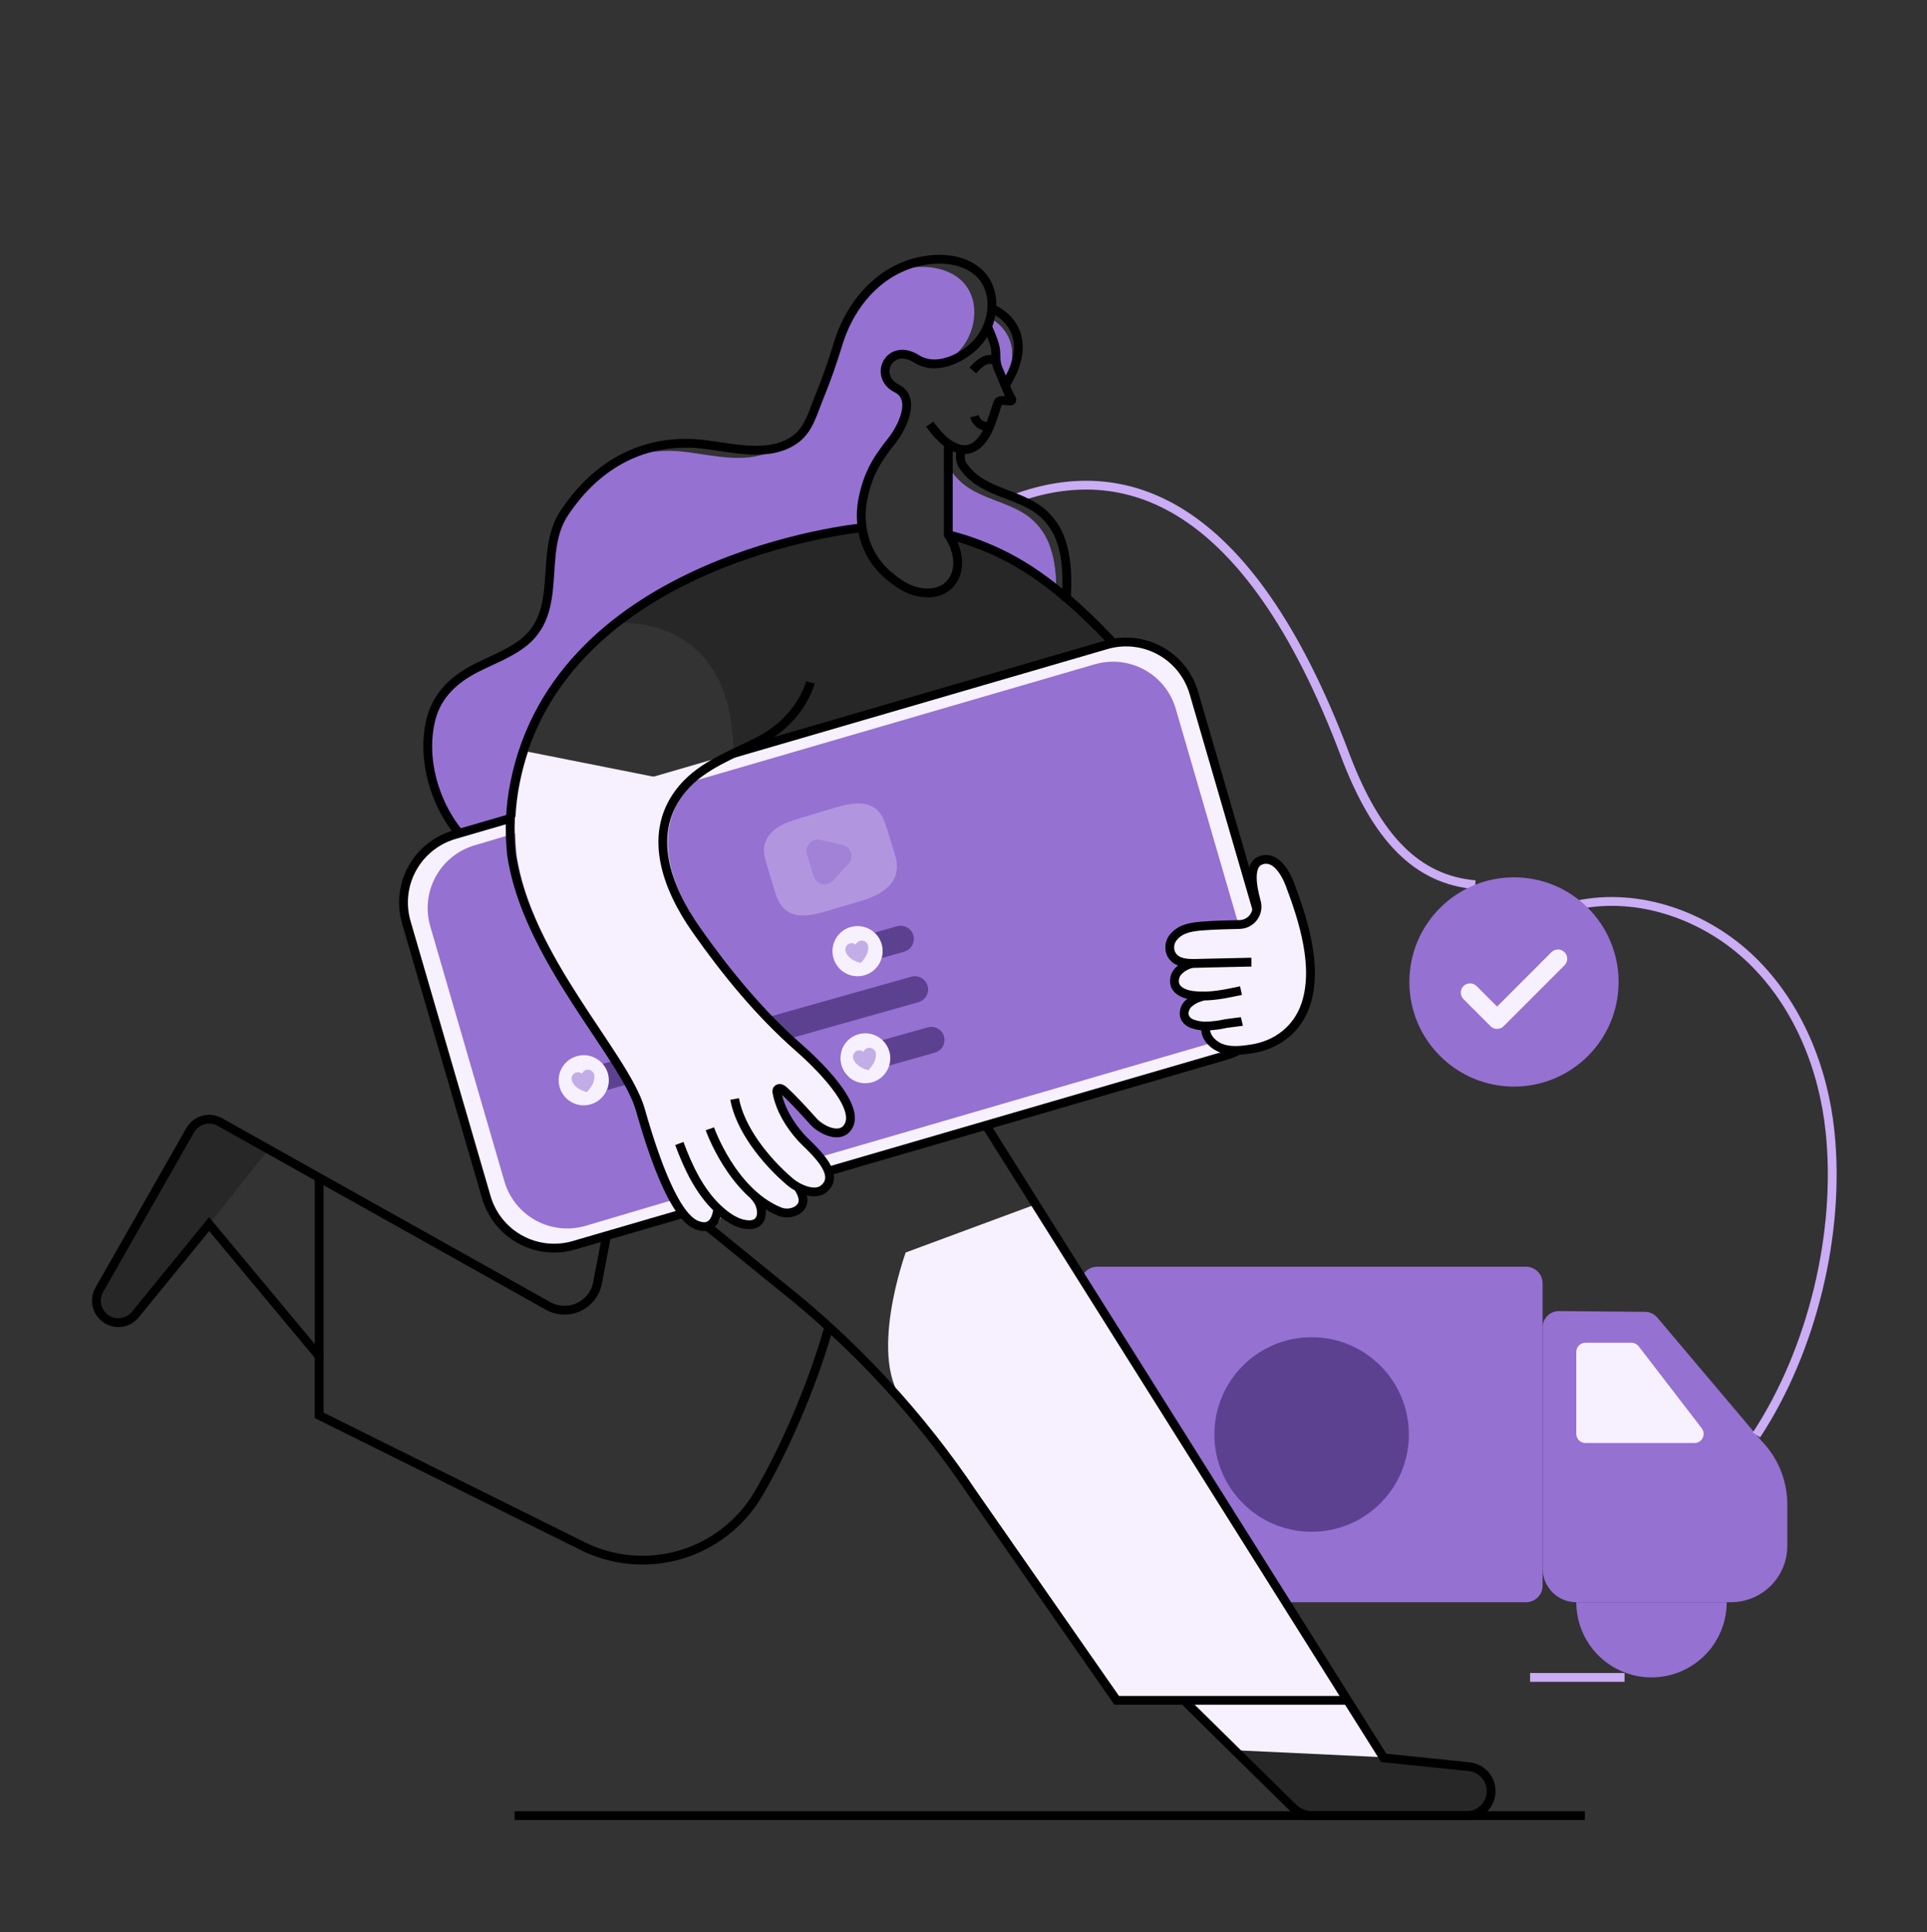
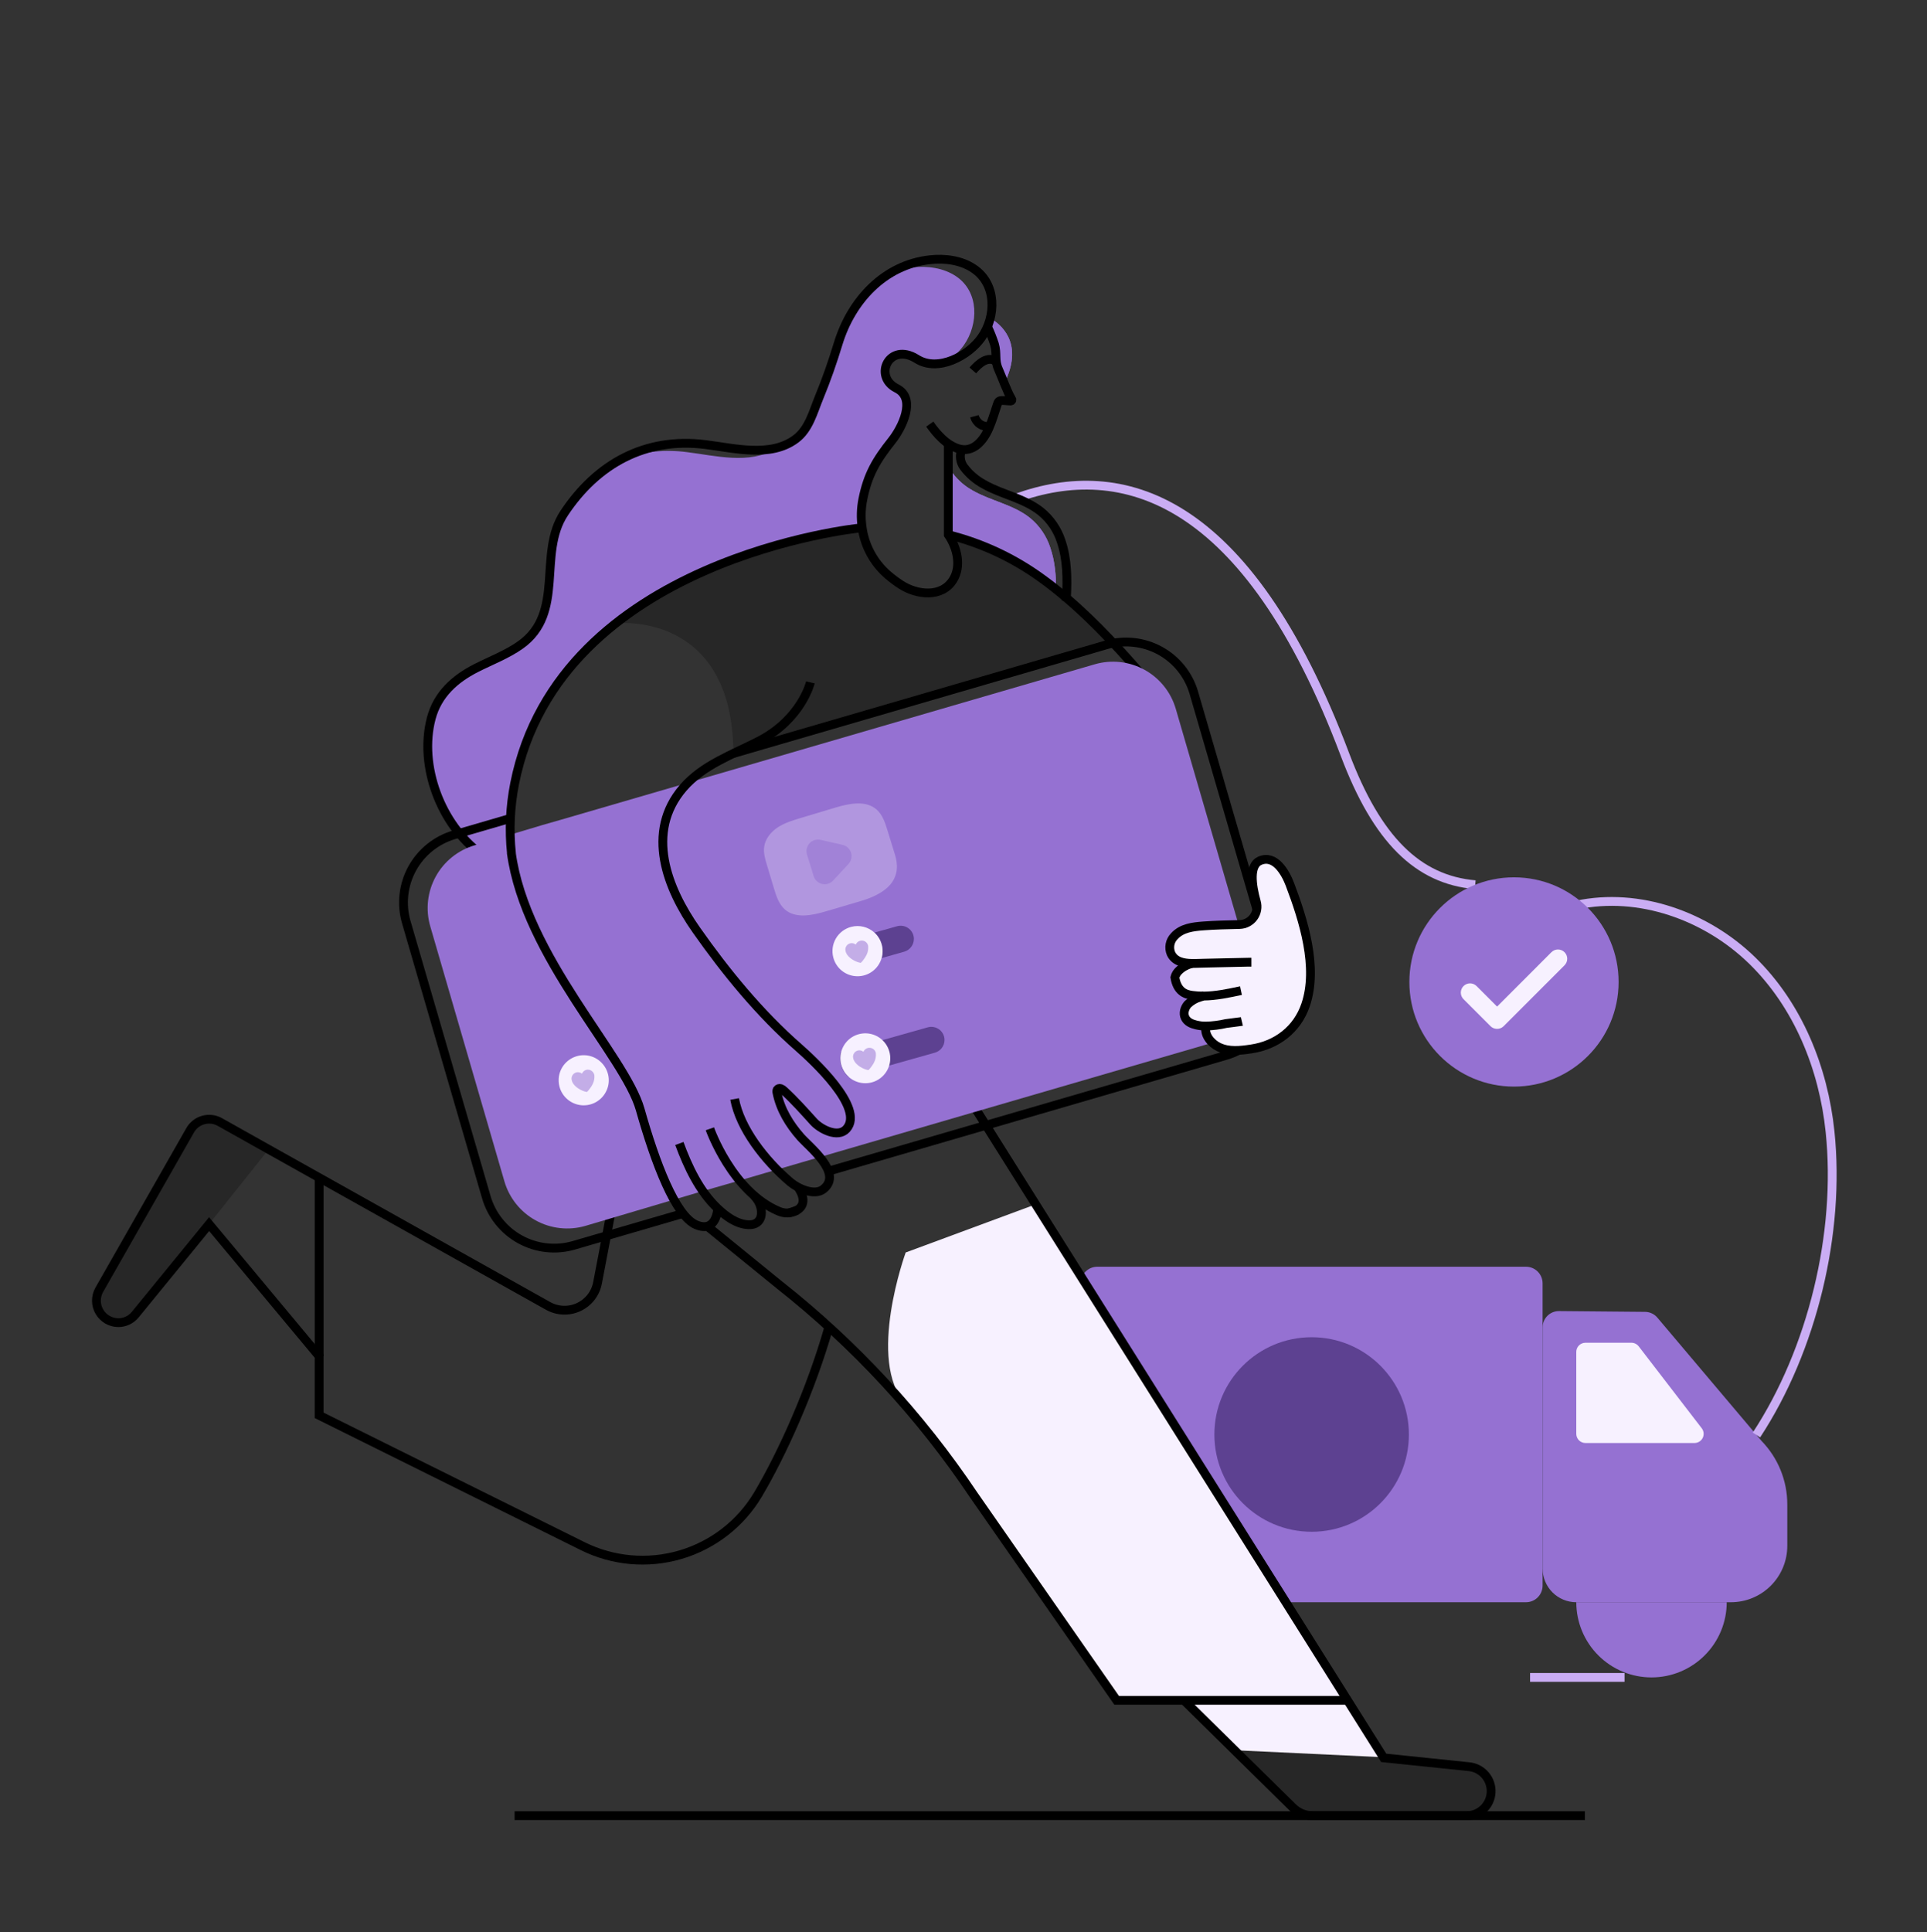
<svg xmlns="http://www.w3.org/2000/svg" width="400" height="401" viewBox="0 0 400 401" fill="none">
  <rect x="0" y="0" width="400" height="401" fill="#333333" stroke="none" />
  <path d="M316.756 262.894H227.776C225.87 262.894 224.324 264.439 224.324 266.346V329.07C224.324 330.977 225.87 332.522 227.776 332.522H316.756C318.662 332.522 320.208 330.977 320.208 329.07V266.346C320.208 264.439 318.662 262.894 316.756 262.894Z" fill="#9571D2" />
  <path d="M312.268 266.153H232.268C230.362 266.153 228.816 267.699 228.816 269.605V325.809C228.816 327.716 230.362 329.261 232.268 329.261H312.268C314.174 329.261 315.72 327.716 315.72 325.809V269.605C315.72 267.699 314.174 266.153 312.268 266.153Z" fill="#9571D2" />
  <path d="M359.3 332.522H327.2C326.282 332.522 325.373 332.341 324.525 331.989C323.677 331.638 322.906 331.123 322.257 330.474C321.608 329.824 321.094 329.053 320.743 328.205C320.392 327.357 320.212 326.448 320.212 325.53V275.478C320.212 275.028 320.302 274.582 320.476 274.167C320.65 273.753 320.906 273.377 321.227 273.062C321.549 272.747 321.93 272.5 322.348 272.334C322.767 272.169 323.214 272.088 323.664 272.098L341.52 272.258C342 272.269 342.472 272.381 342.905 272.588C343.338 272.795 343.722 273.091 344.032 273.458L365.664 299.058C369.089 302.582 371.003 307.303 371 312.218V320.818C371.001 322.355 370.699 323.877 370.112 325.297C369.524 326.717 368.662 328.008 367.576 329.095C366.489 330.182 365.199 331.044 363.779 331.632C362.359 332.22 360.837 332.522 359.3 332.522Z" fill="#9571D2" />
  <path d="M272.264 317.898C283.414 317.898 292.452 308.859 292.452 297.71C292.452 286.561 283.414 277.522 272.264 277.522C261.114 277.522 252.076 286.561 252.076 297.71C252.076 308.859 261.114 317.898 272.264 317.898Z" fill="#5D4191" />
  <path d="M327.2 297.581V280.569C327.2 280.065 327.4 279.582 327.756 279.225C328.113 278.869 328.596 278.669 329.1 278.669H338.648C338.94 278.669 339.227 278.737 339.488 278.866C339.75 278.995 339.978 279.182 340.156 279.413L353.24 296.417C353.457 296.698 353.59 297.035 353.626 297.388C353.661 297.742 353.596 298.098 353.44 298.417C353.282 298.735 353.039 299.004 352.738 299.191C352.436 299.379 352.087 299.477 351.732 299.477H329.112C328.862 299.479 328.614 299.431 328.382 299.336C328.15 299.242 327.94 299.102 327.762 298.926C327.584 298.75 327.443 298.541 327.347 298.31C327.25 298.079 327.2 297.831 327.2 297.581Z" fill="#F7F1FF" />
  <path d="M232.484 332.374V332.51C232.484 336.651 234.129 340.623 237.058 343.552C239.986 346.48 243.958 348.126 248.1 348.126C252.242 348.126 256.214 346.48 259.142 343.552C262.071 340.623 263.716 336.651 263.716 332.51" stroke="#CAADF4" stroke-width="1.828" stroke-miterlimit="10" />
  <path d="M327.2 332.509C327.2 336.651 328.845 340.622 331.773 343.55C334.702 346.479 338.673 348.124 342.814 348.124C346.955 348.124 350.926 346.479 353.855 343.55C356.783 340.622 358.428 336.651 358.428 332.509" fill="#9571D2" />
  <path d="M327.24 187.845C340.224 185.069 354.204 190.081 363.712 199.345C373.22 208.609 378.512 221.673 379.876 234.877C382.072 255.889 376.184 280.161 364.6 297.809" stroke="#CAADF4" stroke-width="1.828" stroke-miterlimit="10" />
  <path d="M210.944 103.373C232.696 95.533 258.772 102.485 279.172 156.573C285.836 174.249 294.3 182.573 306.224 183.613" stroke="#CAADF4" stroke-width="1.828" stroke-miterlimit="10" />
  <path d="M127.812 129.369C127.812 129.369 152.092 126.569 152.24 156.365L220.208 136.573L230.88 133.217C230.88 133.217 215.568 114.641 197.904 111.445C198.094 113.25 198.452 115.033 198.972 116.773C199.884 119.973 196.86 121.853 192.664 123.045C188.468 124.237 179.972 117.185 178.512 110.965C178.512 110.965 180.608 109.073 172.8 110.429C164.992 111.785 141.3 117.289 127.812 129.369Z" fill="#272727" />
  <path d="M22.4 273.97C23.063 274.327 23.803 274.515 24.556 274.518C25.234 274.517 25.904 274.364 26.515 274.07C27.127 273.775 27.664 273.348 28.088 272.818L43.408 254.038L55.772 238.522L45.652 232.846C44.603 232.254 43.362 232.103 42.202 232.425C41.042 232.748 40.057 233.518 39.464 234.566L20.596 267.698C20.296 268.227 20.105 268.81 20.034 269.414C19.962 270.017 20.012 270.629 20.18 271.213C20.348 271.797 20.631 272.342 21.012 272.815C21.393 273.289 21.865 273.681 22.4 273.97Z" fill="#272727" />
  <path d="M255.6 362.574L268.352 375.118C269.455 376.206 270.942 376.817 272.492 376.818H304.4C305.712 376.826 306.976 376.328 307.929 375.427C308.883 374.527 309.453 373.294 309.521 371.984C309.588 370.674 309.148 369.389 308.292 368.395C307.436 367.402 306.229 366.777 304.924 366.65L287.22 364.818L255.6 362.574Z" fill="#272727" />
  <path d="M196.848 110.018V110.882V111.102C203.903 112.871 210.546 115.995 216.408 120.302C217.356 120.998 218.284 121.702 219.208 122.446C219.232 119.462 218.976 116.466 218.008 113.646C217.226 111.223 215.757 109.078 213.78 107.474C212.04 106.086 209.98 105.194 207.908 104.39C205.836 103.586 203.804 102.882 201.908 101.798C200.308 100.92 198.91 99.717 197.804 98.266C197.417 97.741 197.176 97.122 197.106 96.474C197.036 95.825 197.139 95.17 197.404 94.574C197.218 94.561 197.033 94.525 196.856 94.466L196.848 110.018Z" fill="#9571D2" />
  <path d="M196.848 110.018V110.882V111.102C203.903 112.871 210.546 115.995 216.408 120.302C217.356 120.998 218.284 121.702 219.208 122.446C219.232 119.462 218.976 116.466 218.008 113.646C217.226 111.223 215.757 109.078 213.78 107.474C212.04 106.086 209.98 105.194 207.908 104.39C205.836 103.586 203.804 102.882 201.908 101.798C200.308 100.92 198.91 99.717 197.804 98.266C197.417 97.741 197.176 97.122 197.106 96.474C197.036 95.825 197.139 95.17 197.404 94.574C197.218 94.561 197.033 94.525 196.856 94.466L196.848 110.018Z" fill="#9571D2" />
  <path d="M99.388 177.417C102.036 179.318 104.984 180.763 108.108 181.693C109.448 182.093 106.28 183.589 107.656 183.857C102.212 171.009 106.096 151.257 123.32 133.233C126.252 130.161 132.996 126.269 136.32 123.565C141.668 119.217 147.52 118.653 153.12 116.045C155.623 114.89 158.193 113.885 160.816 113.037C165.479 111.488 170.292 110.431 175.176 109.885C176.284 109.749 177.38 109.653 178.488 109.593C178.217 107.689 178.272 105.752 178.648 103.865C179.668 98.689 181.448 95.717 184.688 91.637C186.72 89.069 189.888 82.929 185.66 80.813C182.996 79.485 182.752 76.769 184.004 75.113C185.064 73.697 187.204 73.053 189.852 74.713C191.68 75.881 193.852 75.957 195.94 75.385C197.568 74.437 198.979 73.159 200.084 71.633C203.152 67.233 203.26 60.573 198.464 57.345C195.844 55.581 192.508 55.153 189.376 55.493C187.976 55.655 186.598 55.965 185.264 56.417C185.258 56.415 185.252 56.414 185.246 56.414C185.24 56.414 185.234 56.415 185.228 56.417C179.564 59.473 175.508 65.125 173.56 71.493C172.416 75.257 171.124 78.985 169.612 82.637C168.372 85.633 167.508 89.277 164.74 91.321C163.586 92.179 162.274 92.8 160.88 93.149C155.656 96.461 148.408 94.549 142.696 93.845C138.128 93.221 133.478 93.691 129.128 95.217C124.256 97.677 120.068 101.617 116.668 106.725C111.068 115.189 116.996 127.393 107.608 134.069C104.78 136.069 101.504 137.297 98.408 138.869C93.976 141.125 90.408 144.325 89.092 149.269C86.464 159.173 91.116 171.413 99.388 177.417Z" fill="#9571D2" />
  <path d="M215.2 249.866L287.42 364.702L256.62 363.246L245.132 352.766H232C232 352.766 196.208 300.278 188 291.382C179.792 282.486 188 259.938 188 259.938L215.2 249.866Z" fill="#F7F1FF" />
  <path d="M328.984 376.813H106.82" stroke="black" stroke-width="1.828" stroke-miterlimit="10" />
  <path d="M204.996 67.617C205.566 68.8 206.055 70.02 206.456 71.269C207.04 73.305 206.408 74.561 207.296 76.497C207.6 77.165 208.04 78.297 208.496 79.445C208.628 79.177 208.752 78.957 208.824 78.785C212.308 71.029 207.728 67.289 205.524 66.009C205.388 66.558 205.211 67.095 204.996 67.617Z" fill="#9571D2" />
  <path d="M204.996 67.617C205.566 68.8 206.055 70.02 206.456 71.269C207.04 73.305 206.408 74.561 207.296 76.497C207.6 77.165 208.04 78.297 208.496 79.445C208.628 79.177 208.752 78.957 208.824 78.785C212.308 71.029 207.728 67.289 205.524 66.009C205.388 66.558 205.211 67.095 204.996 67.617Z" fill="#9571D2" />
  <path d="M172.06 275.393C168.336 288.485 162.328 301.761 157.348 310.153C153.748 316.208 147.99 320.677 141.23 322.662C134.471 324.648 127.211 324.003 120.908 320.857L66.248 293.733V281.457L43.408 254.053L28.088 272.817C27.663 273.343 27.124 273.768 26.513 274.059C25.902 274.351 25.233 274.502 24.556 274.501C23.761 274.496 22.982 274.285 22.294 273.887C21.606 273.489 21.034 272.918 20.634 272.231C20.234 271.545 20.02 270.766 20.014 269.971C20.007 269.177 20.208 268.394 20.596 267.701L39.464 234.585C40.057 233.537 41.042 232.767 42.202 232.444C43.362 232.121 44.603 232.273 45.652 232.865L55.772 238.541L113.772 271.025C114.737 271.565 115.816 271.867 116.92 271.909C118.025 271.95 119.124 271.729 120.126 271.262C121.128 270.796 122.005 270.098 122.685 269.227C123.365 268.355 123.828 267.334 124.036 266.249L130.908 230.249" stroke="black" stroke-width="1.828" stroke-miterlimit="10" />
  <path d="M146.904 254.566L161.764 266.654C177.404 278.993 191.015 293.704 202.104 310.254L231.792 352.882H279.712" stroke="black" stroke-width="1.828" stroke-miterlimit="10" />
  <path d="M245.772 352.889L255.6 362.573L268.352 375.117C269.455 376.206 270.942 376.817 272.492 376.817H304.4C305.712 376.825 306.976 376.327 307.929 375.427C308.883 374.527 309.453 373.294 309.52 371.984C309.588 370.674 309.148 369.389 308.292 368.395C307.436 367.402 306.229 366.777 304.924 366.649L287.22 364.817L201.756 228.917C197.356 221.901 193.436 210.353 196.848 202.789C209.844 174.017 208.72 146.145 208.72 146.145" stroke="black" stroke-width="1.828" stroke-miterlimit="10" />
  <path d="M196.848 92.018V109.898V110.762V110.982C198.684 113.662 199.612 117.462 197.856 120.31C195.508 124.122 190.32 123.49 187.028 121.358C186.061 120.731 185.138 120.038 184.264 119.286C181.338 116.743 179.446 113.217 178.944 109.374C178.674 107.471 178.727 105.536 179.1 103.65C180.128 98.478 181.9 95.506 185.152 91.418C187.184 88.854 190.352 82.71 186.116 80.594C181.16 78.122 184.592 70.886 190.308 74.502C194.74 77.302 201.108 73.81 203.74 70.046C206.808 65.646 206.92 58.986 202.12 55.758C199.5 53.994 196.164 53.566 193.036 53.906C183.496 54.954 176.712 62.41 173.996 71.274C172.852 75.038 171.56 78.766 170.052 82.418C168.808 85.418 167.944 89.058 165.18 91.102C159.92 95.038 152.296 92.978 146.34 92.25C133.94 90.726 123.94 96.218 117.108 106.498C111.508 114.962 117.436 127.166 108.044 133.842C105.22 135.842 101.944 137.07 98.844 138.642C94.408 140.894 90.844 144.098 89.524 149.042C86.896 158.978 91.548 171.222 99.816 177.226C103.604 179.978 108.036 181.626 112.64 182.522" stroke="black" stroke-width="1.828" stroke-miterlimit="10" />
  <path d="M221.324 124.745C221.348 124.517 221.36 124.297 221.368 124.081C221.576 120.157 221.552 116.081 220.272 112.325C219.488 109.904 218.02 107.761 216.044 106.157C214.296 104.769 212.24 103.869 210.176 103.069C208.112 102.269 206.068 101.565 204.176 100.477C202.573 99.605 201.175 98.401 200.076 96.945C199.687 96.423 199.444 95.807 199.37 95.16C199.296 94.513 199.395 93.858 199.656 93.261" stroke="black" stroke-width="1.828" stroke-miterlimit="10" />
  <path d="M66.252 281.461V244.405" stroke="black" stroke-width="1.828" stroke-miterlimit="10" />
  <path d="M193.004 88.017C194.44 90.069 196.388 92.285 198.844 93.089C202.024 94.121 204.164 91.425 205.304 88.797C205.988 87.233 206.456 85.569 207.008 83.953C207.188 83.421 207.296 83.153 207.908 83.121C208.52 83.089 209.156 83.217 209.78 83.217C209.828 83.219 209.874 83.208 209.916 83.184C209.957 83.161 209.99 83.126 210.012 83.083C210.034 83.041 210.044 82.994 210.039 82.947C210.035 82.899 210.017 82.854 209.988 82.817C209.148 81.541 207.896 78.053 207.26 76.657C206.38 74.721 207.016 73.457 206.424 71.433C206.02 70.184 205.535 68.963 204.972 67.777" stroke="black" stroke-width="1.828" stroke-miterlimit="10" />
-   <path d="M205.908 64.041C205.908 64.041 214.576 67.361 210.1 77.353C209.824 77.961 209.144 79.221 208.824 79.793" stroke="black" stroke-width="1.828" stroke-miterlimit="10" />
  <path d="M205.428 88.493C204.734 88.587 204.03 88.426 203.447 88.039C202.864 87.651 202.442 87.065 202.26 86.389" stroke="black" stroke-width="1.828" stroke-miterlimit="10" />
  <path d="M206.896 75.109C205.1 73.649 203.132 75.509 201.932 76.873" stroke="black" stroke-width="1.828" stroke-miterlimit="10" />
  <path d="M196.848 110.981C203.906 112.751 210.554 115.876 216.42 120.181C218.124 121.413 219.768 122.725 221.364 124.089C227.66 129.433 233.2 135.617 238.584 141.869" stroke="black" stroke-width="1.828" stroke-miterlimit="10" />
  <path d="M246.66 200.85C246.628 200.83 246.598 200.806 246.572 200.778C239.508 193.714 232.392 186.702 225.308 179.662C219.372 173.766 211.652 167.73 208.028 159.994" stroke="black" stroke-width="1.828" stroke-miterlimit="10" />
  <path d="M163.832 251.709C164.408 251.525 164.956 251.341 165.476 251.149C165.485 251.152 165.495 251.152 165.504 251.149" stroke="black" stroke-width="1.828" stroke-miterlimit="10" />
-   <path d="M110.06 168.646L152.24 156.366L229.7 133.81C233.421 132.738 237.416 133.184 240.809 135.049C244.203 136.913 246.721 140.046 247.812 143.762L264.448 200.91C265.52 204.631 265.076 208.624 263.214 212.019C261.352 215.414 258.222 217.934 254.508 219.03L171.956 243.062L164.076 245.35L156.076 247.69L148.196 249.99L141.796 251.842L119.076 258.458C115.355 259.531 111.36 259.087 107.965 257.221C104.57 255.357 102.053 252.223 100.964 248.506L84.328 191.358C83.255 187.639 83.698 183.647 85.56 180.253C87.422 176.86 90.551 174.342 94.264 173.25L94.86 173.078L95.36 172.93L105.968 169.838L110.06 168.646Z" fill="#F7F1FF" />
  <path d="M116.4 170.137L155.48 158.761L227.256 137.861C230.706 136.862 234.412 137.271 237.561 138.999C240.71 140.727 243.046 143.634 244.056 147.081L259.464 200.017C260.456 203.465 260.046 207.165 258.323 210.311C256.6 213.458 253.703 215.796 250.264 216.817L173.764 239.089L166.464 241.217L159.036 243.381L151.736 245.517L145.8 247.217L121.508 254.417C118.058 255.417 114.351 255.009 111.202 253.28C108.052 251.552 105.717 248.645 104.708 245.197L89.308 192.233C88.309 188.785 88.716 185.082 90.44 181.934C92.164 178.785 95.065 176.448 98.508 175.433L99.06 175.273L99.524 175.141L112.608 171.221L116.4 170.137Z" fill="#9571D2" />
  <path d="M120.632 172.017L156.868 161.469L226.068 141.209C229.265 140.289 232.696 140.671 235.612 142.273C238.527 143.874 240.69 146.565 241.628 149.757L255.924 198.857C256.845 202.053 256.464 205.485 254.864 208.401C253.264 211.318 250.575 213.483 247.384 214.425L173.808 235.965L167.04 237.933L160.156 239.933L153.384 241.909L147.9 243.509L123.176 250.789C119.977 251.717 116.54 251.339 113.62 249.736C110.7 248.133 108.535 245.438 107.6 242.241L93.3 193.145C92.378 189.949 92.759 186.518 94.359 183.603C95.96 180.687 98.649 178.523 101.84 177.585L104.552 176.813L104.984 176.685L117.116 173.053L120.632 172.017Z" fill="#9571D2" />
  <path d="M174.492 201.238L109.368 219.618C109.021 219.716 108.658 219.745 108.299 219.702C107.941 219.66 107.595 219.547 107.28 219.371C106.965 219.194 106.688 218.957 106.465 218.674C106.242 218.39 106.077 218.065 105.98 217.718C105.909 217.478 105.872 217.229 105.872 216.978C105.875 216.38 106.071 215.799 106.432 215.323C106.792 214.846 107.298 214.499 107.872 214.334L172.996 195.966C172.734 196.863 172.721 197.814 172.96 198.718C173.219 199.687 173.75 200.562 174.492 201.238Z" fill="#9571D2" />
  <path d="M189.704 194.854C189.703 195.453 189.508 196.036 189.147 196.515C188.786 196.994 188.28 197.343 187.704 197.51L183.004 198.838C183.272 197.905 183.274 196.917 183.012 195.983C182.75 195.049 182.234 194.207 181.52 193.55L186.22 192.226C186.921 192.031 187.67 192.121 188.304 192.477C188.938 192.833 189.406 193.426 189.604 194.126C189.674 194.362 189.708 194.607 189.704 194.854Z" fill="#5D4191" />
-   <path d="M192.664 205.342C192.662 205.94 192.466 206.521 192.105 206.998C191.744 207.475 191.239 207.821 190.664 207.986L125.944 226.242C126.332 225.345 126.458 224.357 126.307 223.391C126.156 222.425 125.735 221.522 125.092 220.786L189.168 202.698C189.869 202.505 190.617 202.596 191.251 202.951C191.885 203.307 192.352 203.899 192.552 204.598C192.626 204.839 192.664 205.09 192.664 205.342Z" fill="#5D4191" />
  <path d="M118.16 228.417L112.328 230.061C111.972 230.201 111.592 230.266 111.21 230.25C110.828 230.234 110.454 230.139 110.111 229.969C109.768 229.8 109.464 229.561 109.22 229.268C108.975 228.975 108.794 228.633 108.689 228.266C108.584 227.898 108.557 227.513 108.609 227.135C108.662 226.756 108.793 226.393 108.995 226.068C109.196 225.743 109.464 225.464 109.779 225.249C110.095 225.033 110.452 224.887 110.828 224.817L116.028 223.353C115.916 224.071 115.95 224.805 116.128 225.509C116.44 226.689 117.16 227.719 118.16 228.417Z" fill="#9571D2" />
  <path d="M176.136 223.525L115.712 240.577C115.012 240.767 114.264 240.675 113.631 240.319C112.998 239.964 112.53 239.374 112.328 238.677C112.258 238.439 112.224 238.193 112.228 237.945C112.229 237.345 112.425 236.763 112.786 236.284C113.146 235.805 113.652 235.456 114.228 235.289L174.564 218.277C174.312 219.211 174.325 220.197 174.603 221.125C174.88 222.052 175.412 222.883 176.136 223.525Z" fill="#9571D2" />
  <path d="M196.06 215.826C196.061 216.424 195.866 217.007 195.504 217.484C195.143 217.961 194.636 218.307 194.06 218.47L184.584 221.138L176.144 223.538C175.42 222.896 174.888 222.065 174.611 221.137C174.333 220.21 174.32 219.224 174.572 218.29L183.172 215.866L192.572 213.21C193.272 213.012 194.021 213.1 194.656 213.454C195.291 213.808 195.76 214.399 195.96 215.098C196.027 215.335 196.061 215.58 196.06 215.826Z" fill="#5D4191" />
  <path d="M183.004 198.837C182.69 199.935 182.023 200.899 181.107 201.58C180.191 202.261 179.076 202.622 177.934 202.607C176.792 202.591 175.687 202.2 174.79 201.494C173.892 200.789 173.252 199.807 172.968 198.701C172.796 198.039 172.756 197.351 172.85 196.674C172.944 195.997 173.171 195.345 173.517 194.756C173.863 194.167 174.322 193.652 174.868 193.24C175.413 192.828 176.034 192.528 176.696 192.357C177.536 192.138 178.418 192.133 179.261 192.343C180.103 192.553 180.88 192.97 181.52 193.557C182.234 194.214 182.75 195.056 183.012 195.99C183.274 196.924 183.272 197.913 183.004 198.845V198.837Z" fill="#F7F1FF" />
  <g opacity="0.72">
    <path opacity="0.72" d="M180.212 196.342C180.276 196.972 180.16 197.608 179.876 198.174C179.74 198.454 179.579 198.722 179.396 198.974C179.296 199.106 178.772 199.862 178.62 199.83C177.588 199.646 176.112 198.842 175.636 197.766C175.565 197.597 175.515 197.42 175.488 197.238C175.451 196.975 175.495 196.706 175.614 196.468C175.732 196.23 175.92 196.033 176.152 195.903C176.384 195.774 176.65 195.717 176.915 195.741C177.18 195.765 177.431 195.869 177.636 196.038C177.747 195.767 177.942 195.54 178.194 195.39C178.445 195.24 178.739 195.177 179.03 195.208C179.32 195.24 179.593 195.365 179.806 195.565C180.02 195.766 180.162 196.03 180.212 196.318V196.342Z" fill="#9571D2" />
  </g>
  <path d="M125.944 226.241C125.517 227.239 124.789 228.078 123.861 228.641C122.933 229.205 121.852 229.463 120.77 229.381C119.688 229.299 118.658 228.881 117.826 228.184C116.993 227.487 116.4 226.548 116.128 225.497C115.95 224.792 115.916 224.059 116.028 223.341C116.196 222.351 116.646 221.43 117.325 220.689C118.003 219.949 118.88 219.419 119.852 219.165C120.79 218.916 121.78 218.937 122.707 219.226C123.634 219.514 124.461 220.059 125.092 220.797C125.735 221.533 126.156 222.436 126.307 223.401C126.458 224.367 126.332 225.356 125.944 226.253V226.241Z" fill="#F7F1FF" />
  <g opacity="0.72">
    <path opacity="0.72" d="M123.376 223.134C123.439 223.765 123.321 224.4 123.036 224.966C122.903 225.248 122.742 225.516 122.556 225.766C122.456 225.898 121.932 226.654 121.784 226.622C120.748 226.438 119.276 225.634 118.8 224.554C118.727 224.385 118.677 224.208 118.652 224.026C118.615 223.763 118.659 223.494 118.777 223.256C118.896 223.018 119.083 222.821 119.316 222.691C119.548 222.561 119.814 222.505 120.079 222.529C120.344 222.553 120.595 222.657 120.8 222.826C120.879 222.632 121.002 222.459 121.158 222.32C121.315 222.181 121.502 222.081 121.704 222.026C121.887 221.983 122.077 221.978 122.262 222.011C122.447 222.044 122.623 222.115 122.78 222.218C122.936 222.322 123.07 222.457 123.173 222.614C123.275 222.772 123.344 222.949 123.376 223.134Z" fill="#9571D2" />
  </g>
  <path d="M184.576 221.137C184.212 222.334 183.427 223.359 182.366 224.023C181.305 224.686 180.039 224.943 178.804 224.745C177.568 224.548 176.445 223.91 175.643 222.949C174.842 221.989 174.414 220.77 174.441 219.519C174.468 218.268 174.947 217.069 175.789 216.143C176.632 215.218 177.78 214.629 179.023 214.485C180.266 214.341 181.52 214.651 182.551 215.359C183.583 216.067 184.324 217.125 184.636 218.337C184.872 219.258 184.852 220.227 184.576 221.137Z" fill="#F7F1FF" />
  <g opacity="0.72">
    <path opacity="0.72" d="M181.808 218.593C181.868 219.223 181.751 219.858 181.468 220.425C181.333 220.706 181.172 220.974 180.988 221.225C180.888 221.357 180.364 222.113 180.216 222.081C179.18 221.897 177.704 221.093 177.228 220.017C177.156 219.847 177.107 219.668 177.08 219.485C177.043 219.222 177.087 218.953 177.206 218.715C177.324 218.477 177.512 218.28 177.744 218.15C177.976 218.021 178.242 217.964 178.507 217.988C178.772 218.012 179.023 218.116 179.228 218.285C179.34 218.015 179.537 217.789 179.789 217.64C180.04 217.491 180.334 217.428 180.624 217.46C180.915 217.492 181.188 217.617 181.401 217.817C181.614 218.017 181.757 218.281 181.808 218.569V218.593Z" fill="#9571D2" />
  </g>
-   <path d="M173.844 235.133C170.376 235.325 166.644 230.333 165.504 229.089C165.378 228.957 165.234 228.843 165.076 228.749L161.976 226.241L162.496 230.185C163.324 232.085 167.696 236.229 170.812 240.985C173.928 245.741 170.96 246.781 169.292 247.385C167.624 247.989 165.88 244.837 166.56 248.261C167.24 251.685 163.2 251.733 160.68 251.305C158.16 250.877 157.256 248.105 157.828 250.281C158.4 252.457 156.512 254.045 154.808 254.117C153.516 254.181 151.032 252.437 149.912 251.597C149.656 252.973 148.732 255.557 145.512 254.181C141.236 252.353 137.084 241.429 133.912 230.249C130.74 219.069 110.196 198.677 107.2 177.085C107.2 177.049 107.2 176.997 107.2 176.961C107.04 175.329 106.959 173.685 106.956 172.029C106.957 168.882 107.262 165.742 107.868 162.653C108.301 160.406 108.88 158.189 109.6 156.017L143.52 162.753C143.288 163.009 143.056 163.265 142.824 163.533C134.884 172.753 139.524 184.445 145.564 193.029C151.692 201.765 158.744 210.397 166.804 217.429C169.17 219.489 171.382 221.721 173.42 224.105L172.98 224.349C173.459 225.282 173.993 226.185 174.58 227.053C176.976 230.357 177.328 234.937 173.844 235.133Z" fill="#F7F1FF" />
  <path d="M152.24 156.366L229.7 133.81C233.421 132.738 237.416 133.184 240.81 135.049C244.203 136.913 246.721 140.046 247.812 143.762L264.448 200.91C265.52 204.631 265.076 208.624 263.214 212.019C261.352 215.414 258.222 217.934 254.508 219.03L171.956 243.062" stroke="black" stroke-width="1.828" stroke-miterlimit="10" />
  <path d="M141.776 251.842L119.076 258.458C115.355 259.531 111.36 259.087 107.965 257.222C104.57 255.357 102.053 252.223 100.964 248.506L84.328 191.358C83.255 187.639 83.698 183.647 85.56 180.254C87.422 176.861 90.551 174.342 94.264 173.25L94.86 173.078L95.36 172.93L105.968 169.838" stroke="black" stroke-width="1.828" stroke-miterlimit="10" />
  <path d="M164.076 245.349H164.064" stroke="black" stroke-width="1.828" stroke-miterlimit="10" />
  <path d="M148.172 249.989H148.16" stroke="black" stroke-width="1.828" stroke-miterlimit="10" />
  <path d="M152.488 228.081C153.604 234.169 158.676 240.765 164.056 245.333C165.62 246.661 169.076 248.277 170.952 246.761C175 243.497 168.08 238.121 166.172 235.961C163.856 233.337 161.984 230.261 161.288 226.793C161.227 226.579 161.24 226.351 161.324 226.145C161.405 226.033 161.52 225.951 161.652 225.91C161.784 225.869 161.926 225.871 162.056 225.917C162.314 226.013 162.547 226.166 162.736 226.365C164.928 228.365 166.884 230.577 168.868 232.765C170.272 234.329 173.924 236.269 175.716 234.277C179.604 229.953 168.6 219.877 165.784 217.405C157.732 210.365 150.668 201.733 144.54 193.005C138.5 184.421 133.86 172.729 141.8 163.509C145.944 158.709 152.08 156.613 157.56 153.777C166.4 149.217 168.22 141.617 168.22 141.617" stroke="black" stroke-width="1.828" stroke-miterlimit="10" />
  <path d="M147.352 234.269C147.352 234.269 151.928 247.313 161.648 251.373C162.225 251.63 162.853 251.753 163.484 251.735C164.116 251.716 164.735 251.555 165.296 251.265C166.496 250.593 167.476 249.265 165.792 246.601" stroke="black" stroke-width="1.828" stroke-miterlimit="10" />
  <path d="M141.016 237.317C142.8 242.157 145.168 247.217 148.976 250.817C150.712 252.453 152.912 254.073 155.376 254.177C158.344 254.301 158.576 251.309 157.376 249.273C157.116 248.837 156.805 248.434 156.448 248.073" stroke="black" stroke-width="1.828" stroke-miterlimit="10" />
  <path d="M148.976 250.818C148.976 250.818 148.76 256.018 144.484 254.182C140.208 252.346 136.044 241.426 132.884 230.242C129.724 219.058 109.064 198.606 106.132 176.962L106.164 177.226C106.164 177.178 106.164 177.142 106.164 177.094C105.664 172.274 105.885 167.405 106.82 162.65C116.08 115.786 178.512 109.586 178.512 109.586" stroke="black" stroke-width="1.828" stroke-miterlimit="10" />
  <path d="M271.012 208.557C269.284 213.657 265.012 216.909 259.748 217.701C257.492 218.033 255.06 218.337 252.948 217.301C251.4 216.545 249.876 214.781 250.34 212.929C249.652 212.937 248.965 212.859 248.296 212.697C247.38 212.477 246.432 212.041 246.028 211.197C245.624 210.353 245.908 209.177 246.564 208.421C247.279 207.716 248.159 207.201 249.124 206.925C249.358 206.838 249.597 206.765 249.84 206.705C249.059 206.711 248.278 206.662 247.504 206.557C246.016 206.365 244.348 205.729 243.904 204.305C243.781 203.821 243.782 203.313 243.908 202.83C244.034 202.347 244.28 201.903 244.624 201.541C245.324 200.821 246.202 200.3 247.168 200.029C247.268 200.005 247.352 199.969 247.448 199.945C245.684 199.921 243.88 199.569 243.1 197.897C242.849 197.303 242.778 196.648 242.896 196.014C243.013 195.38 243.313 194.794 243.76 194.329C245.32 192.577 247.656 192.329 249.86 192.161C252.064 191.993 254.744 191.917 257.34 191.869C257.904 191.854 258.457 191.71 258.957 191.449C259.456 191.187 259.89 190.815 260.224 190.36C260.558 189.905 260.783 189.38 260.883 188.825C260.983 188.27 260.954 187.699 260.8 187.157C259.788 183.557 259.36 179.629 261.492 178.669C264.672 177.229 266.864 181.153 267.776 183.565C270.564 190.957 273.668 200.749 271.012 208.557Z" fill="#F7F1FF" />
  <path d="M257.6 205.586C255.028 206.134 252.424 206.694 249.816 206.718C249.574 206.779 249.334 206.852 249.1 206.938C248.135 207.215 247.255 207.729 246.54 208.434C245.884 209.19 245.568 210.31 246.004 211.21C246.44 212.11 247.356 212.49 248.272 212.71C248.941 212.873 249.628 212.951 250.316 212.942C251.724 212.913 253.125 212.738 254.496 212.418C254.728 212.37 257.568 212.042 257.788 211.99" stroke="black" stroke-width="1.828" stroke-miterlimit="10" />
-   <path d="M247.42 199.958C247.324 199.982 247.24 200.018 247.14 200.042C246.174 200.313 245.296 200.835 244.596 201.554C244.252 201.916 244.006 202.36 243.88 202.843C243.754 203.327 243.753 203.834 243.876 204.318C244.34 205.742 246.008 206.378 247.476 206.57C248.25 206.675 249.031 206.725 249.812 206.718" stroke="black" stroke-width="1.828" stroke-miterlimit="10" />
+   <path d="M247.42 199.958C247.324 199.982 247.24 200.018 247.14 200.042C246.174 200.313 245.296 200.835 244.596 201.554C244.252 201.916 244.006 202.36 243.88 202.843C244.34 205.742 246.008 206.378 247.476 206.57C248.25 206.675 249.031 206.725 249.812 206.718" stroke="black" stroke-width="1.828" stroke-miterlimit="10" />
  <path d="M259.76 199.69C259.564 199.69 259.38 199.69 259.188 199.69L249.892 199.898C249.164 199.898 248.292 199.97 247.42 199.946C245.656 199.922 243.852 199.57 243.072 197.898C242.821 197.304 242.75 196.649 242.868 196.015C242.985 195.381 243.285 194.795 243.732 194.33C245.292 192.578 247.628 192.33 249.832 192.162C252.036 191.994 254.72 191.926 257.316 191.87C257.882 191.857 258.437 191.714 258.939 191.453C259.441 191.192 259.877 190.819 260.212 190.363C260.548 189.907 260.774 189.381 260.874 188.823C260.974 188.266 260.944 187.694 260.788 187.15C259.776 183.55 259.34 179.618 261.476 178.658C264.656 177.218 266.848 181.142 267.76 183.554C270.56 190.946 273.668 200.754 271.012 208.546C269.28 213.646 265.012 216.906 259.752 217.69C257.5 218.026 255.06 218.33 252.952 217.29C251.412 216.538 249.884 214.778 250.344 212.926" stroke="black" stroke-width="1.828" stroke-miterlimit="10" />
  <g opacity="0.54">
    <path opacity="0.54" d="M186.092 178.734C186.022 178.272 185.916 177.816 185.776 177.37L184.204 172.286C183.724 170.73 183.192 169.086 181.968 168.014C179.7 166.014 176.204 166.762 173.304 167.634L166.188 169.77C164.552 170.262 162.892 170.766 161.464 171.698C160.036 172.63 158.844 174.078 158.62 175.77C158.452 177.018 158.82 178.266 159.184 179.474L160.648 184.354C161.132 185.954 161.668 187.642 162.928 188.754C165.172 190.706 168.6 189.974 171.456 189.13L178.736 186.982C183.128 185.67 186.8 183.322 186.092 178.734Z" fill="#F7F1FF" />
    <path opacity="0.54" d="M176.108 179.33C176.402 179.021 176.608 178.639 176.705 178.225C176.802 177.809 176.787 177.376 176.662 176.968C176.536 176.561 176.304 176.195 175.989 175.907C175.674 175.619 175.289 175.42 174.872 175.33L172.616 174.818L170.364 174.306C169.95 174.206 169.516 174.218 169.108 174.341C168.7 174.465 168.332 174.694 168.042 175.007C167.752 175.319 167.55 175.703 167.458 176.119C167.365 176.535 167.386 176.969 167.516 177.374L168.2 179.582L168.88 181.79C169 182.2 169.228 182.57 169.538 182.862C169.85 183.155 170.233 183.359 170.649 183.454C171.065 183.549 171.499 183.531 171.906 183.403C172.313 183.274 172.678 183.039 172.964 182.722L174.536 181.026L176.108 179.33Z" fill="#9571D2" />
  </g>
  <path d="M337.22 348.125H317.608" stroke="#CAADF4" stroke-width="1.828" stroke-miterlimit="10" />
  <path d="M314.268 225.509C326.261 225.509 335.984 215.786 335.984 203.793C335.984 191.799 326.261 182.077 314.268 182.077C302.274 182.077 292.552 191.799 292.552 203.793C292.552 215.786 302.274 225.509 314.268 225.509Z" fill="#9571D2" />
  <path d="M310.752 213.529C310.499 213.529 310.249 213.48 310.016 213.383C309.782 213.286 309.57 213.144 309.392 212.965L303.792 207.365C303.431 207.005 303.228 206.516 303.228 206.007C303.228 205.497 303.43 205.008 303.79 204.647C304.15 204.287 304.639 204.084 305.149 204.083C305.658 204.083 306.147 204.285 306.508 204.645L310.764 208.901L322.04 197.617C322.4 197.257 322.889 197.054 323.399 197.053C323.908 197.053 324.397 197.255 324.758 197.615C325.119 197.975 325.322 198.464 325.322 198.974C325.322 199.483 325.12 199.973 324.76 200.333L312.108 212.985C311.746 213.339 311.258 213.534 310.752 213.529Z" fill="#F7F1FF" />
</svg>